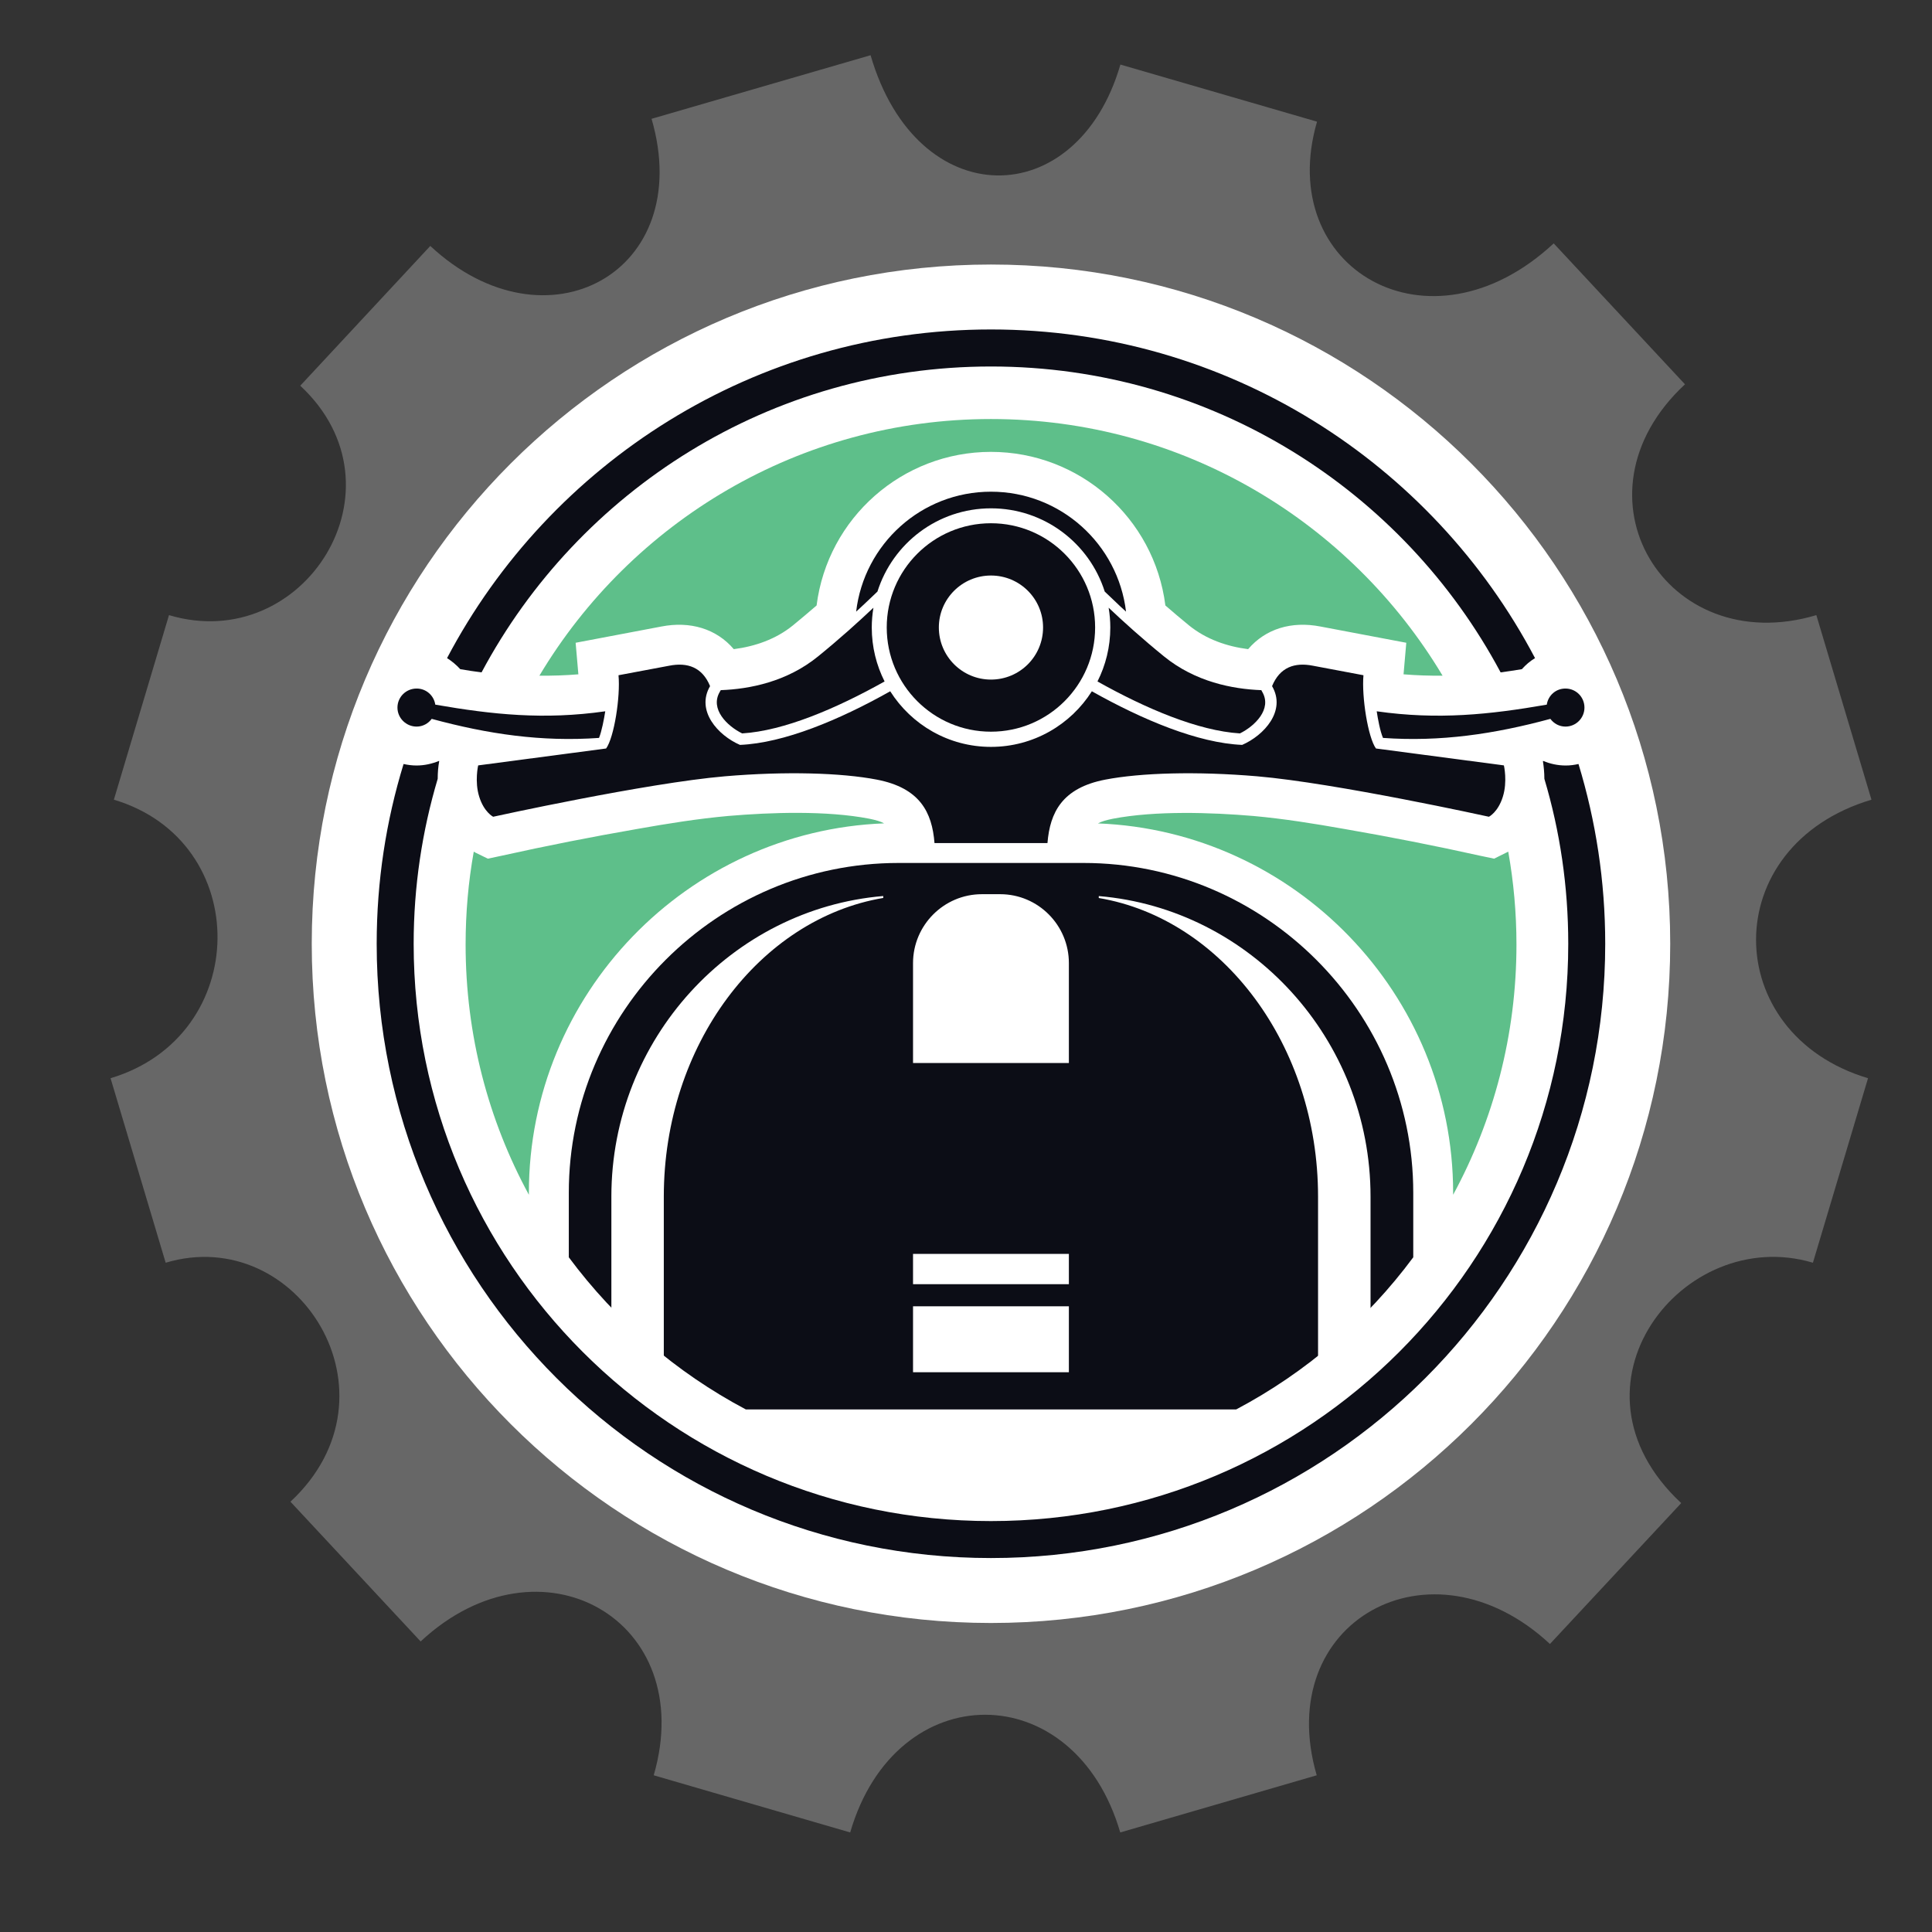
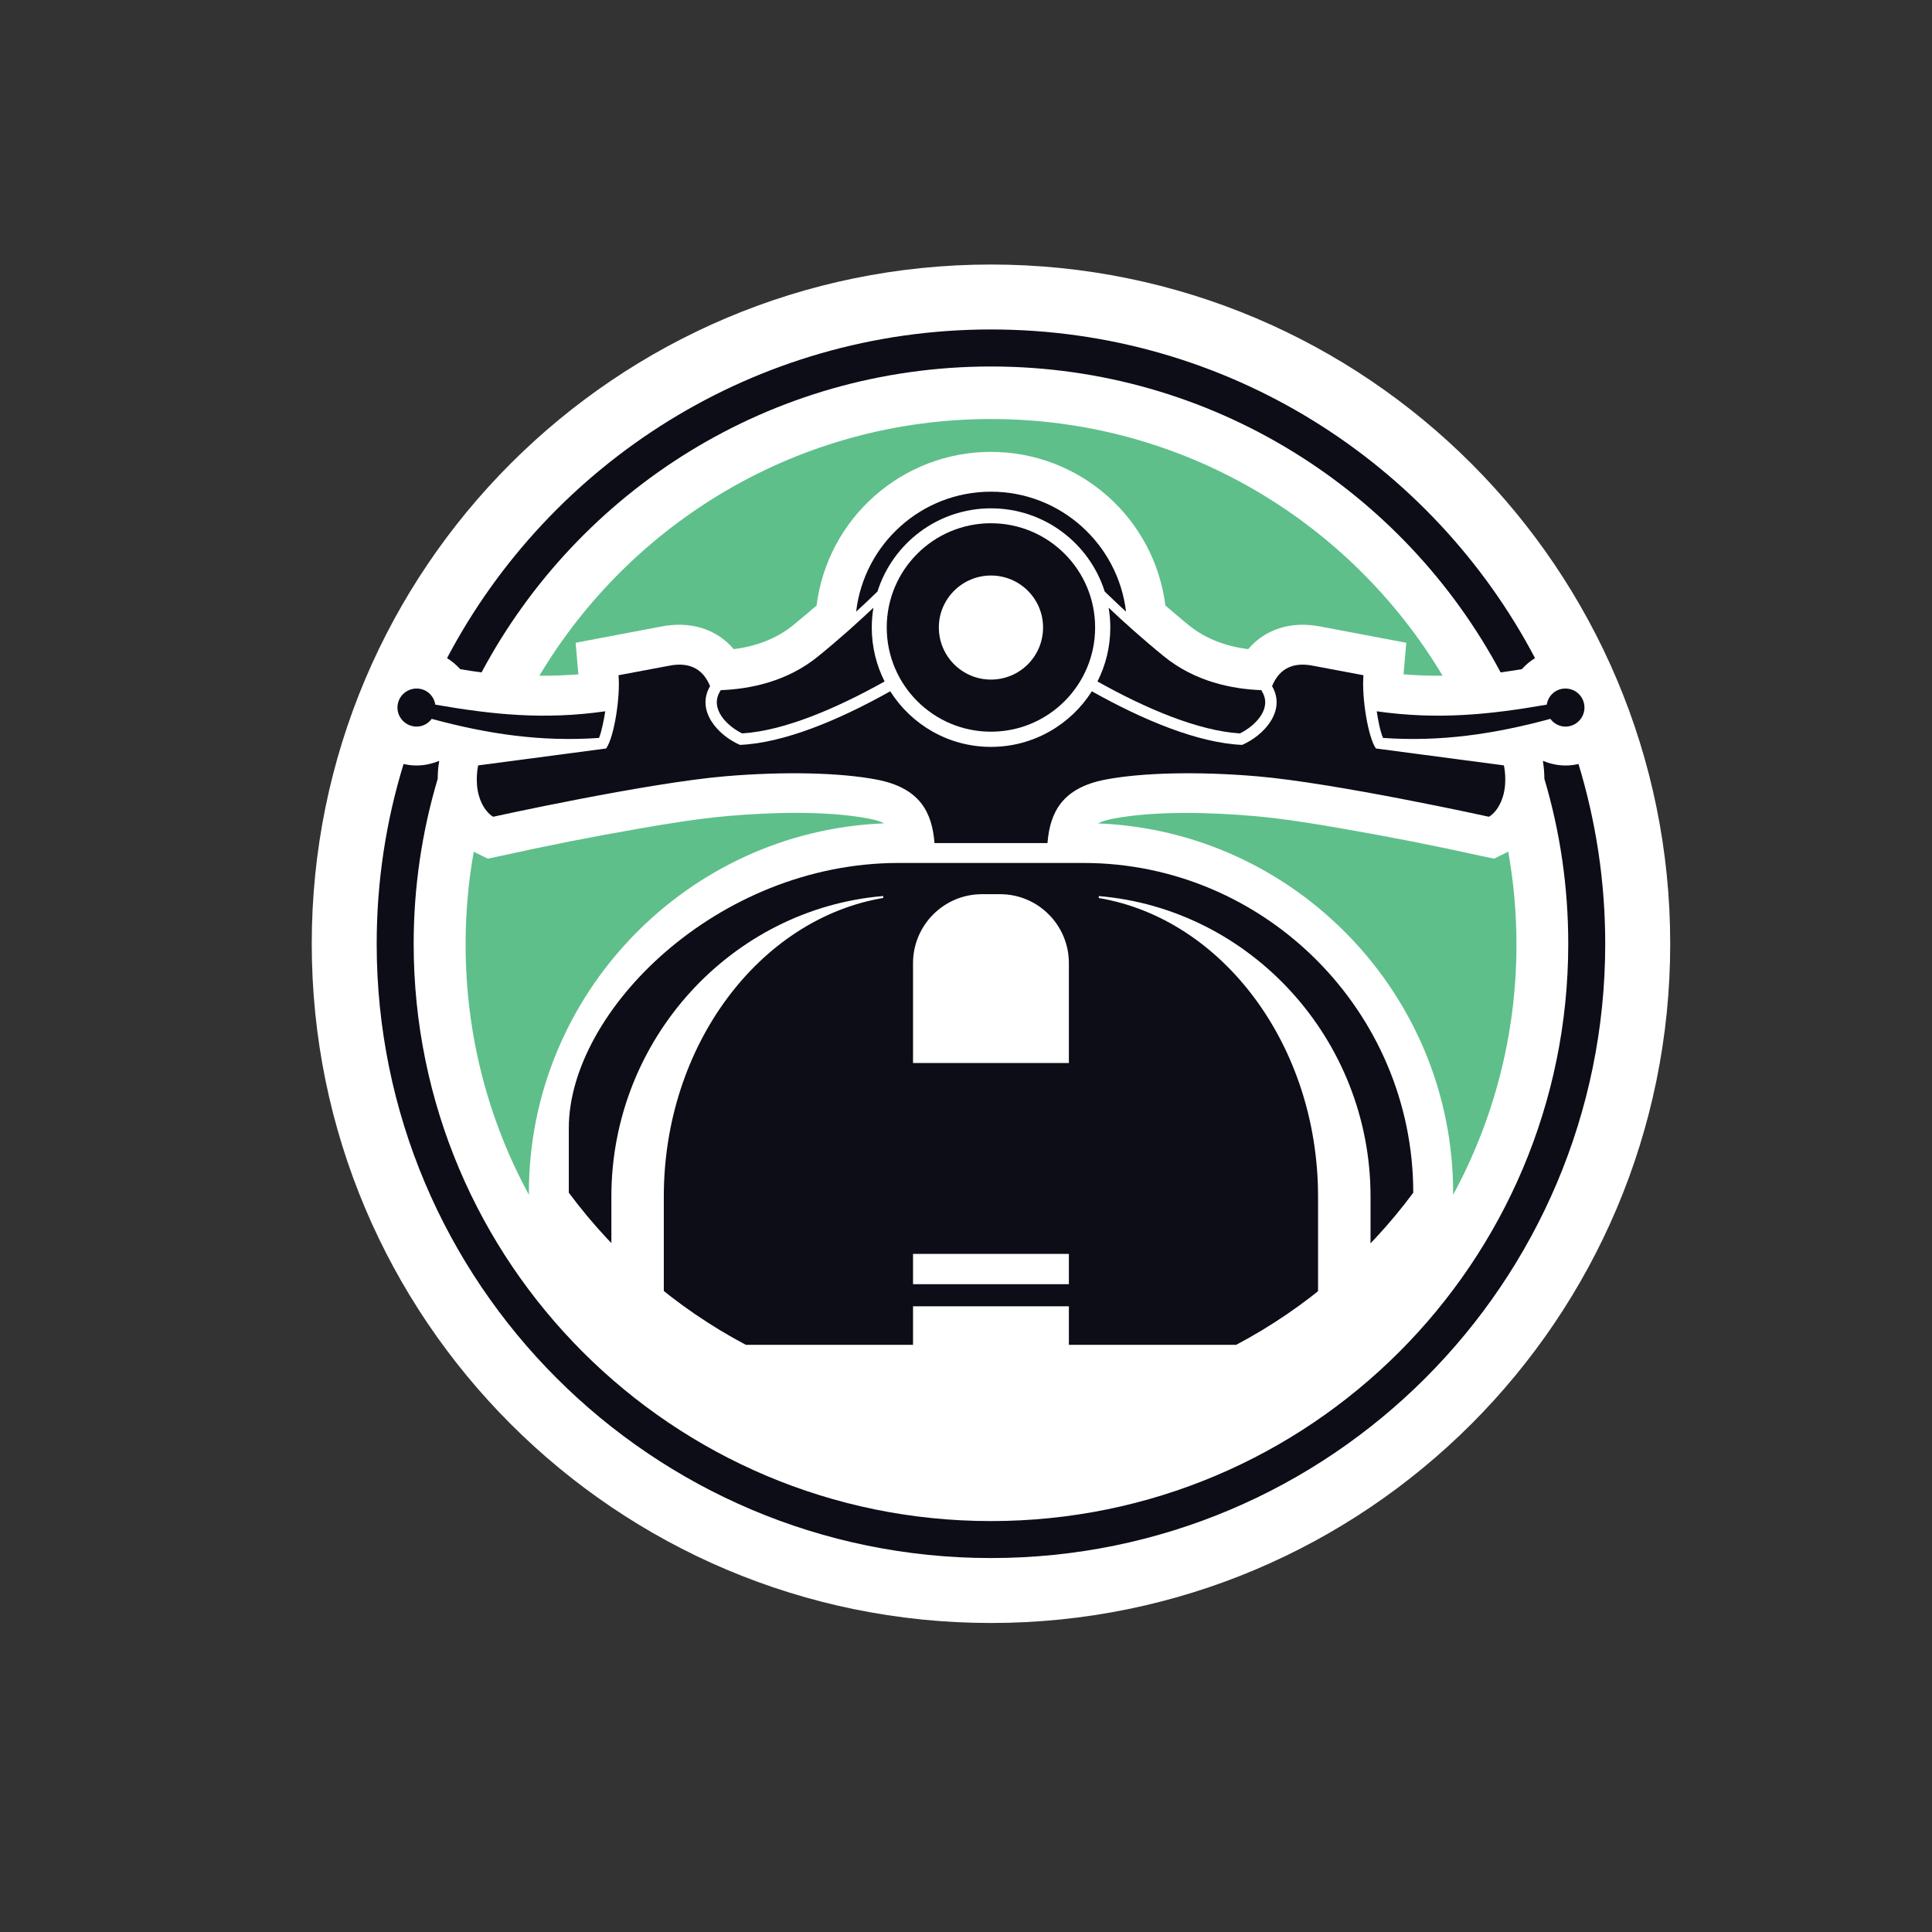
<svg xmlns="http://www.w3.org/2000/svg" version="1.1" id="Calque_1" x="0px" y="0px" width="36px" height="36px" viewBox="0 0 36 36" enable-background="new 0 0 36 36" xml:space="preserve">
  <rect x="0" y="0" width="36" height="36" fill="#333333" stroke="none" />
-   <path fill-rule="evenodd" clip-rule="evenodd" fill="#676767" d="M20.877,1.203l3.664,1.064c-0.797,2.738,2.092,4.427,4.41,2.268  l2.446,2.626c-2.229,2.074-0.354,5.137,2.448,4.301l1.027,3.439c-2.882,0.861-2.831,4.363-0.064,5.19l-1.027,3.438  c-2.418-0.722-4.796,2.297-2.454,4.479l-2.446,2.625c-2.221-2.065-5.179-0.419-4.346,2.447l-3.661,1.065  c-0.851-2.921-4.182-2.927-5.032,0l-3.661-1.065c0.841-2.895-2.114-4.572-4.343-2.494l-2.426-2.604  c2.15-2.001,0.141-5.19-2.325-4.453L2.06,20.091c2.628-0.785,2.666-4.413,0.062-5.19l1.027-3.439  c2.516,0.751,4.492-2.37,2.446-4.275l2.423-2.604c2.164,2.016,4.953,0.484,4.123-2.369l4.081-1.185  C17.083,3.995,20.072,3.978,20.877,1.203L20.877,1.203z" />
  <path fill-rule="evenodd" clip-rule="evenodd" fill="#FFFFFF" d="M18.465,4.929c6.991,0,12.657,5.668,12.657,12.657  c0,6.991-5.666,12.656-12.657,12.656c-6.988,0-12.656-5.665-12.656-12.656C5.809,10.597,11.477,4.929,18.465,4.929L18.465,4.929z" />
  <path fill-rule="evenodd" clip-rule="evenodd" fill="#5EBF8A" d="M18.465,7.808c3.577,0,6.703,1.919,8.415,4.782  c-0.239,0.003-0.48-0.005-0.727-0.025l0.051-0.588l-1.601-0.303c-0.538-0.104-1.021,0.042-1.346,0.422  c-0.4-0.051-0.785-0.186-1.101-0.442c-0.148-0.121-0.295-0.245-0.441-0.372c-0.206-1.632-1.599-2.862-3.251-2.862  c-1.649,0-3.042,1.23-3.248,2.862c-0.146,0.126-0.293,0.25-0.442,0.372c-0.315,0.256-0.704,0.391-1.101,0.442  c-0.324-0.38-0.811-0.526-1.348-0.422l-1.599,0.303l0.051,0.588c-0.248,0.02-0.487,0.028-0.726,0.025  C11.761,9.728,14.891,7.808,18.465,7.808L18.465,7.808z M28.104,15.869c0.1,0.563,0.153,1.14,0.153,1.731  c0,1.689-0.428,3.276-1.18,4.663v-0.039c0-3.698-2.952-6.74-6.619-6.881c0.067-0.037,0.157-0.062,0.278-0.087  c0.794-0.152,1.821-0.119,2.623-0.051c0.563,0.051,1.137,0.143,1.694,0.242c0.844,0.146,1.693,0.313,2.53,0.499L27.841,16  l0.235-0.117L28.104,15.869z M9.855,22.263c-0.754-1.387-1.179-2.974-1.179-4.663c0-0.591,0.051-1.168,0.152-1.731l0.025,0.015  L9.09,16l0.259-0.055c0.836-0.186,1.686-0.353,2.527-0.499c0.557-0.099,1.131-0.191,1.697-0.242c0.8-0.068,1.83-0.102,2.623,0.051  c0.121,0.025,0.211,0.05,0.278,0.087c-3.667,0.141-6.619,3.183-6.619,6.881V22.263z" />
  <path fill-rule="evenodd" clip-rule="evenodd" fill="#0C0D16" d="M8.91,14.262c0,0-0.07,0.301,0.02,0.585  c0.09,0.287,0.259,0.372,0.259,0.372s2.852-0.628,4.32-0.754c1.128-0.096,2.17-0.065,2.829,0.062c0.805,0.155,1.03,0.61,1.075,1.182  h2.105c0.047-0.571,0.273-1.027,1.078-1.182c0.658-0.127,1.699-0.158,2.828-0.062c1.469,0.126,4.32,0.754,4.32,0.754  s0.169-0.084,0.259-0.372c0.09-0.285,0.02-0.585,0.02-0.585c-0.03-0.003-2.384-0.315-2.384-0.315  c-0.149-0.205-0.268-0.962-0.233-1.365l-0.94-0.177c-0.343-0.068-0.618,0.028-0.763,0.38c0.268,0.459-0.148,0.917-0.557,1.095  c-0.819-0.034-1.849-0.464-2.801-0.999c-0.394,0.622-1.089,1.036-1.88,1.036s-1.483-0.414-1.877-1.036  c-0.952,0.535-1.981,0.965-2.8,0.999c-0.409-0.177-0.825-0.636-0.557-1.095c-0.144-0.352-0.42-0.448-0.763-0.38l-0.943,0.177  c0.037,0.402-0.082,1.16-0.231,1.365C11.293,13.946,8.941,14.259,8.91,14.262L8.91,14.262z" />
  <path fill-rule="evenodd" clip-rule="evenodd" fill="#0C0D16" d="M8.111,13.13c1.064,0.185,2.026,0.287,3.167,0.124  c-0.023,0.146-0.065,0.369-0.116,0.496c-1.072,0.076-2.071-0.071-3.118-0.355c-0.064,0.087-0.166,0.144-0.281,0.144  c-0.197,0-0.357-0.16-0.357-0.354c0-0.197,0.16-0.355,0.357-0.355C7.939,12.829,8.085,12.958,8.111,13.13L8.111,13.13z   M28.822,13.13c-1.063,0.185-2.027,0.287-3.169,0.124c0.022,0.146,0.063,0.369,0.117,0.496c1.07,0.076,2.07-0.071,3.119-0.355  c0.064,0.087,0.166,0.144,0.281,0.144c0.197,0,0.354-0.16,0.354-0.354c0-0.197-0.157-0.355-0.354-0.355  C28.993,12.829,28.847,12.958,28.822,13.13L28.822,13.13z" />
  <path fill-rule="evenodd" clip-rule="evenodd" fill="#0C0D16" d="M13.43,12.86c0.538-0.02,1.232-0.155,1.815-0.63  c0.408-0.332,0.754-0.645,1.03-0.906c-0.02,0.121-0.031,0.245-0.031,0.369c0,0.363,0.087,0.704,0.239,1.005  c-0.903,0.506-1.877,0.92-2.654,0.968c-0.276-0.135-0.605-0.453-0.417-0.774L13.43,12.86z M23.503,12.86  c-0.538-0.02-1.232-0.155-1.815-0.63c-0.408-0.332-0.754-0.645-1.03-0.906c0.02,0.121,0.031,0.245,0.031,0.369  c0,0.363-0.087,0.704-0.239,1.005c0.902,0.506,1.877,0.92,2.654,0.968c0.275-0.135,0.604-0.453,0.416-0.774L23.503,12.86z" />
  <path fill-rule="evenodd" clip-rule="evenodd" fill="#0C0D16" d="M18.465,9.75c1.072,0,1.941,0.87,1.941,1.942  s-0.869,1.942-1.941,1.942c-1.073,0-1.942-0.87-1.942-1.942S17.392,9.75,18.465,9.75L18.465,9.75z" />
  <path fill-rule="evenodd" clip-rule="evenodd" fill="#0C0D16" d="M18.465,9.162c1.297,0,2.367,0.977,2.517,2.235  c-0.071-0.064-0.142-0.129-0.208-0.194l-0.189-0.18c-0.284-0.898-1.125-1.551-2.119-1.551c-0.994,0-1.832,0.653-2.116,1.551  l-0.189,0.18c-0.07,0.065-0.137,0.13-0.208,0.194C16.101,10.139,17.167,9.162,18.465,9.162L18.465,9.162z" />
  <path fill-rule="evenodd" clip-rule="evenodd" fill="#FFFFFF" d="M18.465,10.724c0.537,0,0.971,0.433,0.971,0.968  c0,0.538-0.434,0.971-0.971,0.971c-0.535,0-0.971-0.434-0.971-0.971C17.494,11.157,17.93,10.724,18.465,10.724L18.465,10.724z" />
-   <path fill-rule="evenodd" clip-rule="evenodd" fill="#0C0D16" d="M16.743,16.08h3.447c3.378,0,6.144,2.767,6.144,6.144v1.204  c-0.871,1.175-1.997,2.146-3.3,2.835h-9.136c-1.301-0.689-2.426-1.66-3.299-2.835v-1.204C10.599,18.847,13.362,16.08,16.743,16.08  L16.743,16.08z" />
+   <path fill-rule="evenodd" clip-rule="evenodd" fill="#0C0D16" d="M16.743,16.08h3.447c3.378,0,6.144,2.767,6.144,6.144c-0.871,1.175-1.997,2.146-3.3,2.835h-9.136c-1.301-0.689-2.426-1.66-3.299-2.835v-1.204C10.599,18.847,13.362,16.08,16.743,16.08  L16.743,16.08z" />
  <path fill-rule="evenodd" clip-rule="evenodd" fill="#FFFFFF" d="M16.458,16.732c-2.302,0.389-4.089,2.742-4.089,5.564v3.971  c-0.343-0.275-0.669-0.573-0.977-0.892v-3.079c0-2.935,2.241-5.362,5.066-5.6V16.732z M18.296,16.662h0.341  c0.707,0,1.28,0.577,1.28,1.284v1.862h-2.904v-1.862C17.013,17.239,17.589,16.662,18.296,16.662L18.296,16.662z M19.917,23.364  v0.565h-2.904v-0.565H19.917z M19.917,24.341v1.229h-2.904v-1.229H19.917z M20.475,16.697c2.826,0.238,5.063,2.666,5.063,5.6v3.079  c-0.305,0.318-0.631,0.616-0.978,0.892v-3.971c0-2.822-1.784-5.176-4.086-5.564V16.697z" />
  <path fill-rule="evenodd" clip-rule="evenodd" fill="#0C0D16" d="M18.465,6.139c4.402,0,8.222,2.485,10.138,6.124  c-0.094,0.057-0.175,0.127-0.245,0.206c-0.133,0.022-0.265,0.042-0.396,0.06c-1.81-3.392-5.385-5.7-9.496-5.7  c-4.112,0-7.683,2.308-9.493,5.7c-0.132-0.017-0.265-0.037-0.397-0.06C8.504,12.39,8.42,12.32,8.33,12.263  C10.247,8.625,14.066,6.139,18.465,6.139L18.465,6.139z M29.413,14.236c0.323,1.061,0.498,2.184,0.498,3.35  c0,6.321-5.125,11.446-11.446,11.446S7.019,23.907,7.019,17.586c0-1.166,0.175-2.289,0.501-3.35  c0.076,0.017,0.157,0.028,0.242,0.028c0.144,0,0.284-0.031,0.417-0.085c0,0,0.003,0.003,0.005,0.003  c-0.019,0.104-0.028,0.217-0.028,0.33c-0.29,0.974-0.448,2.006-0.448,3.074c0,5.941,4.818,10.757,10.757,10.757  c5.941,0,10.757-4.815,10.757-10.757c0-1.067-0.154-2.1-0.445-3.074c0-0.113-0.011-0.225-0.027-0.33  c0.003,0,0.003-0.003,0.006-0.003c0.129,0.054,0.272,0.085,0.416,0.085C29.256,14.265,29.337,14.253,29.413,14.236L29.413,14.236z" />
</svg>